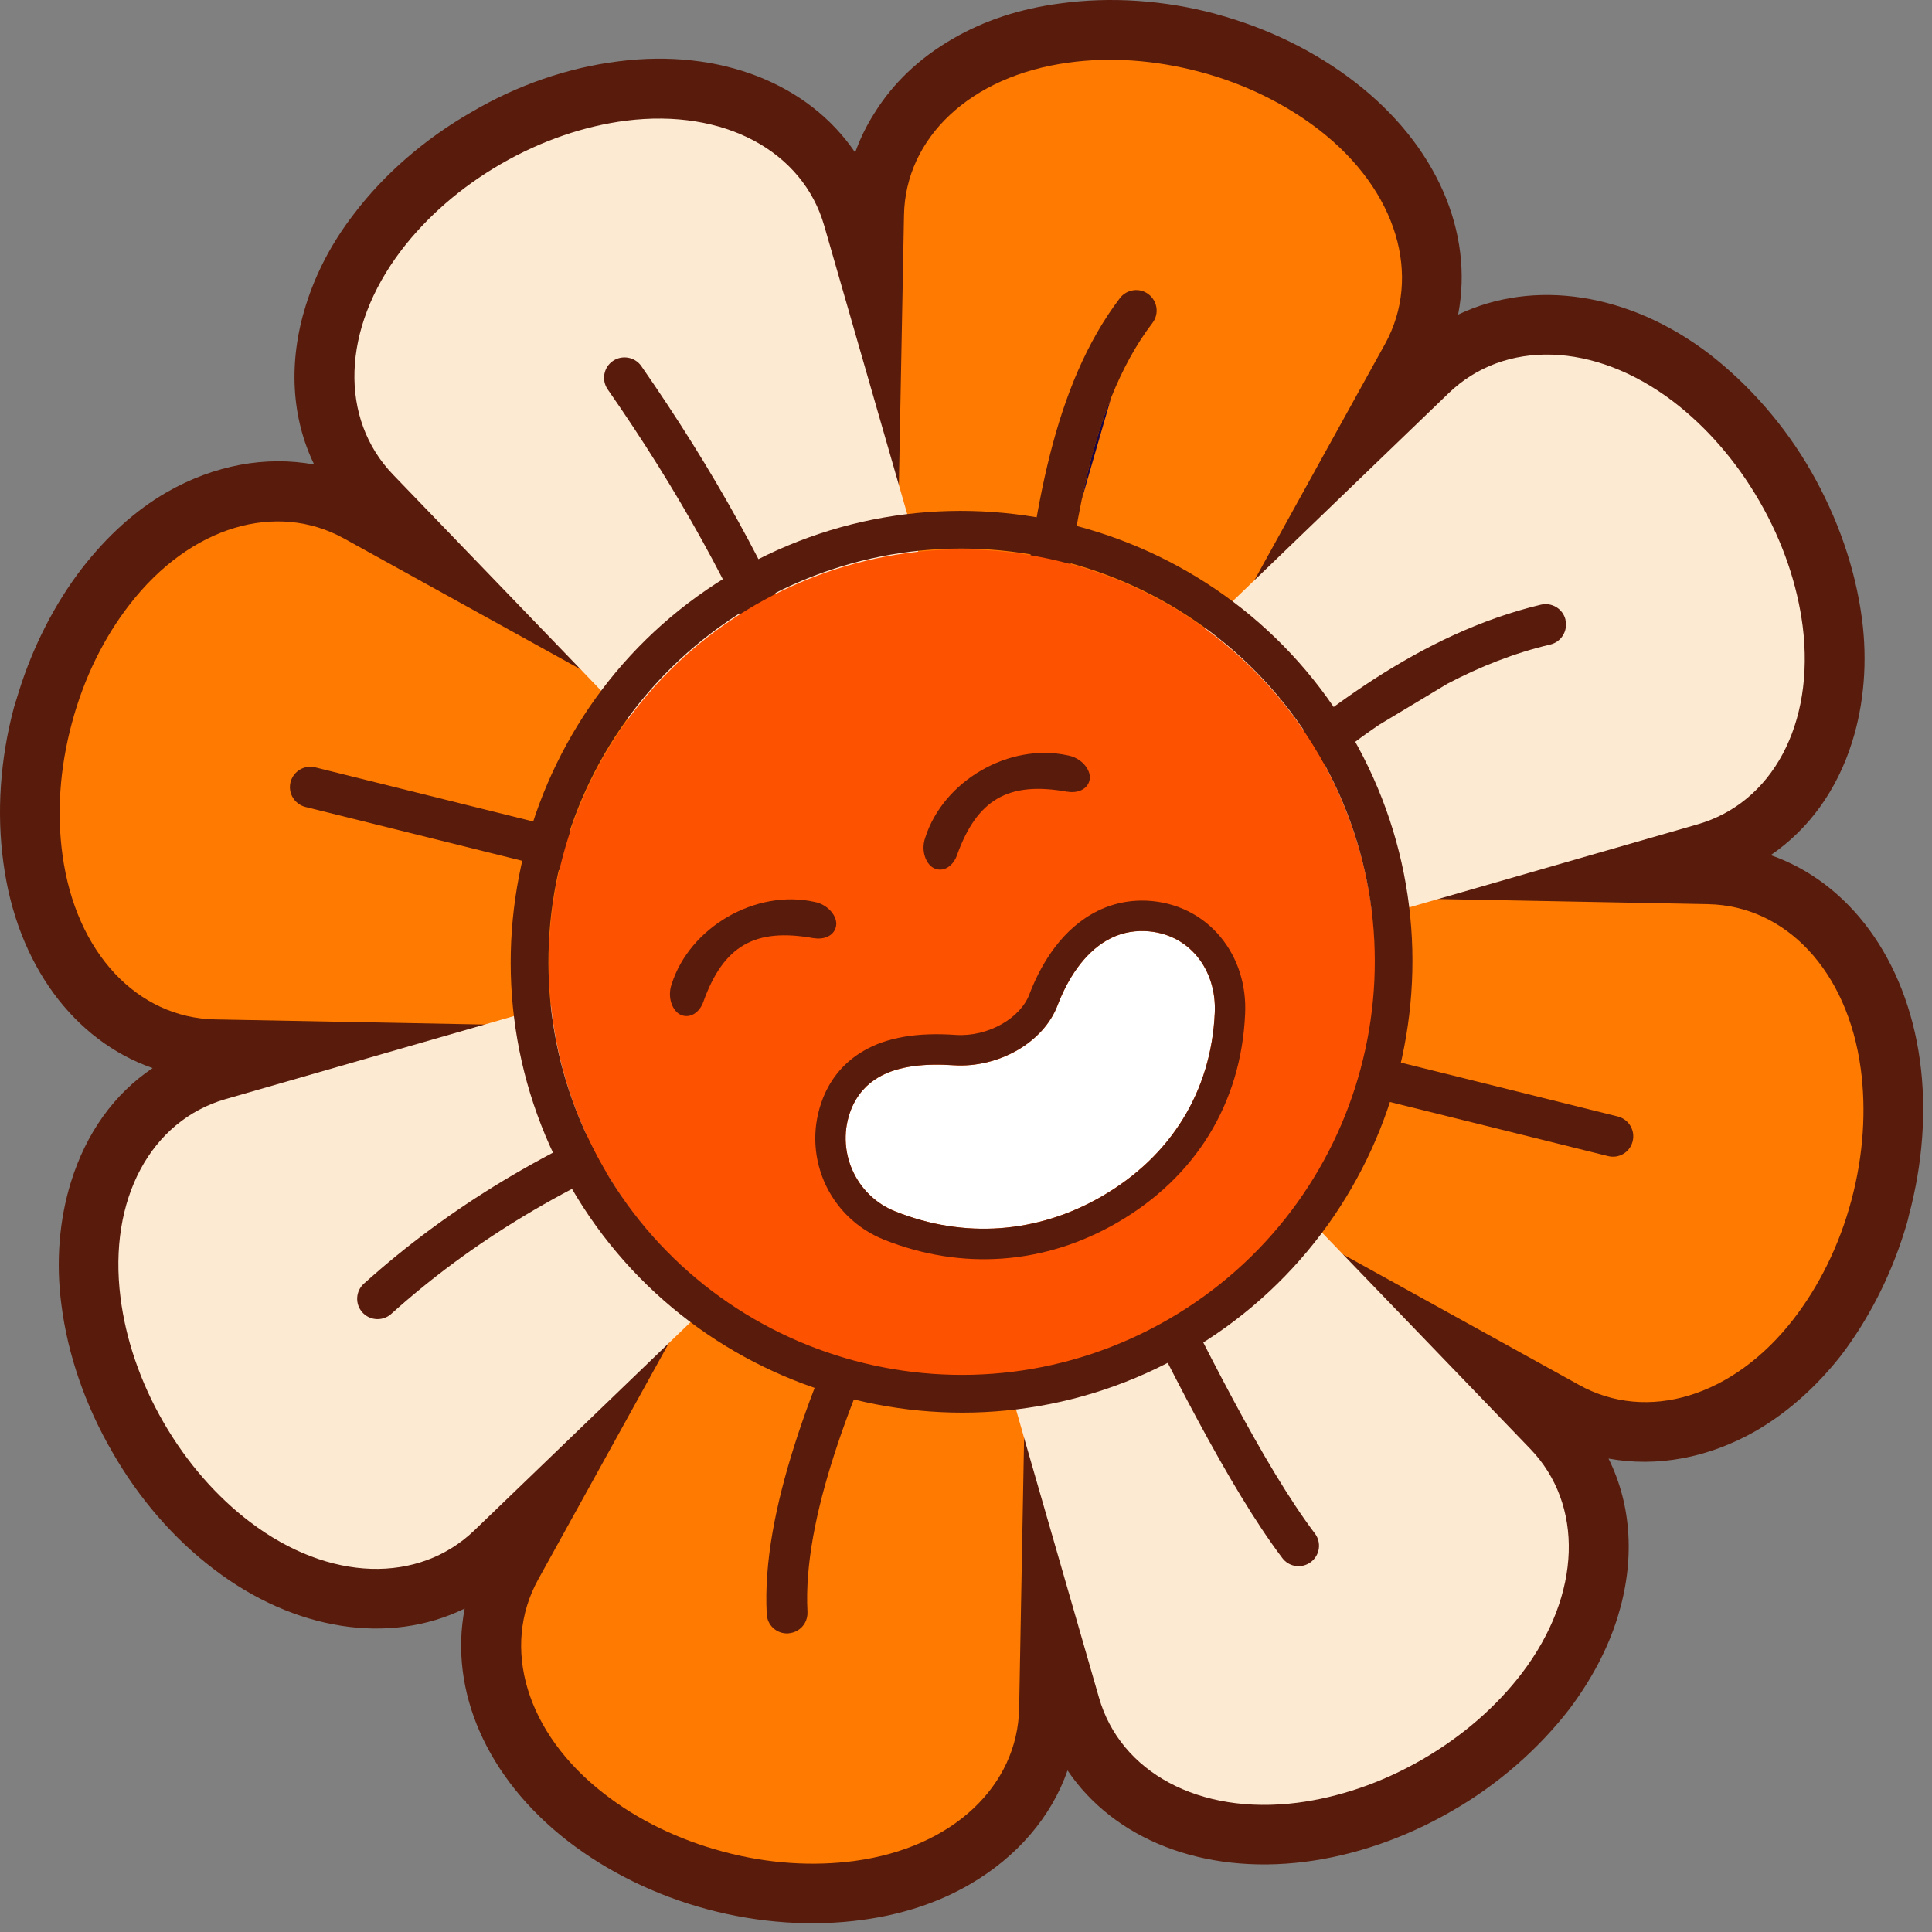
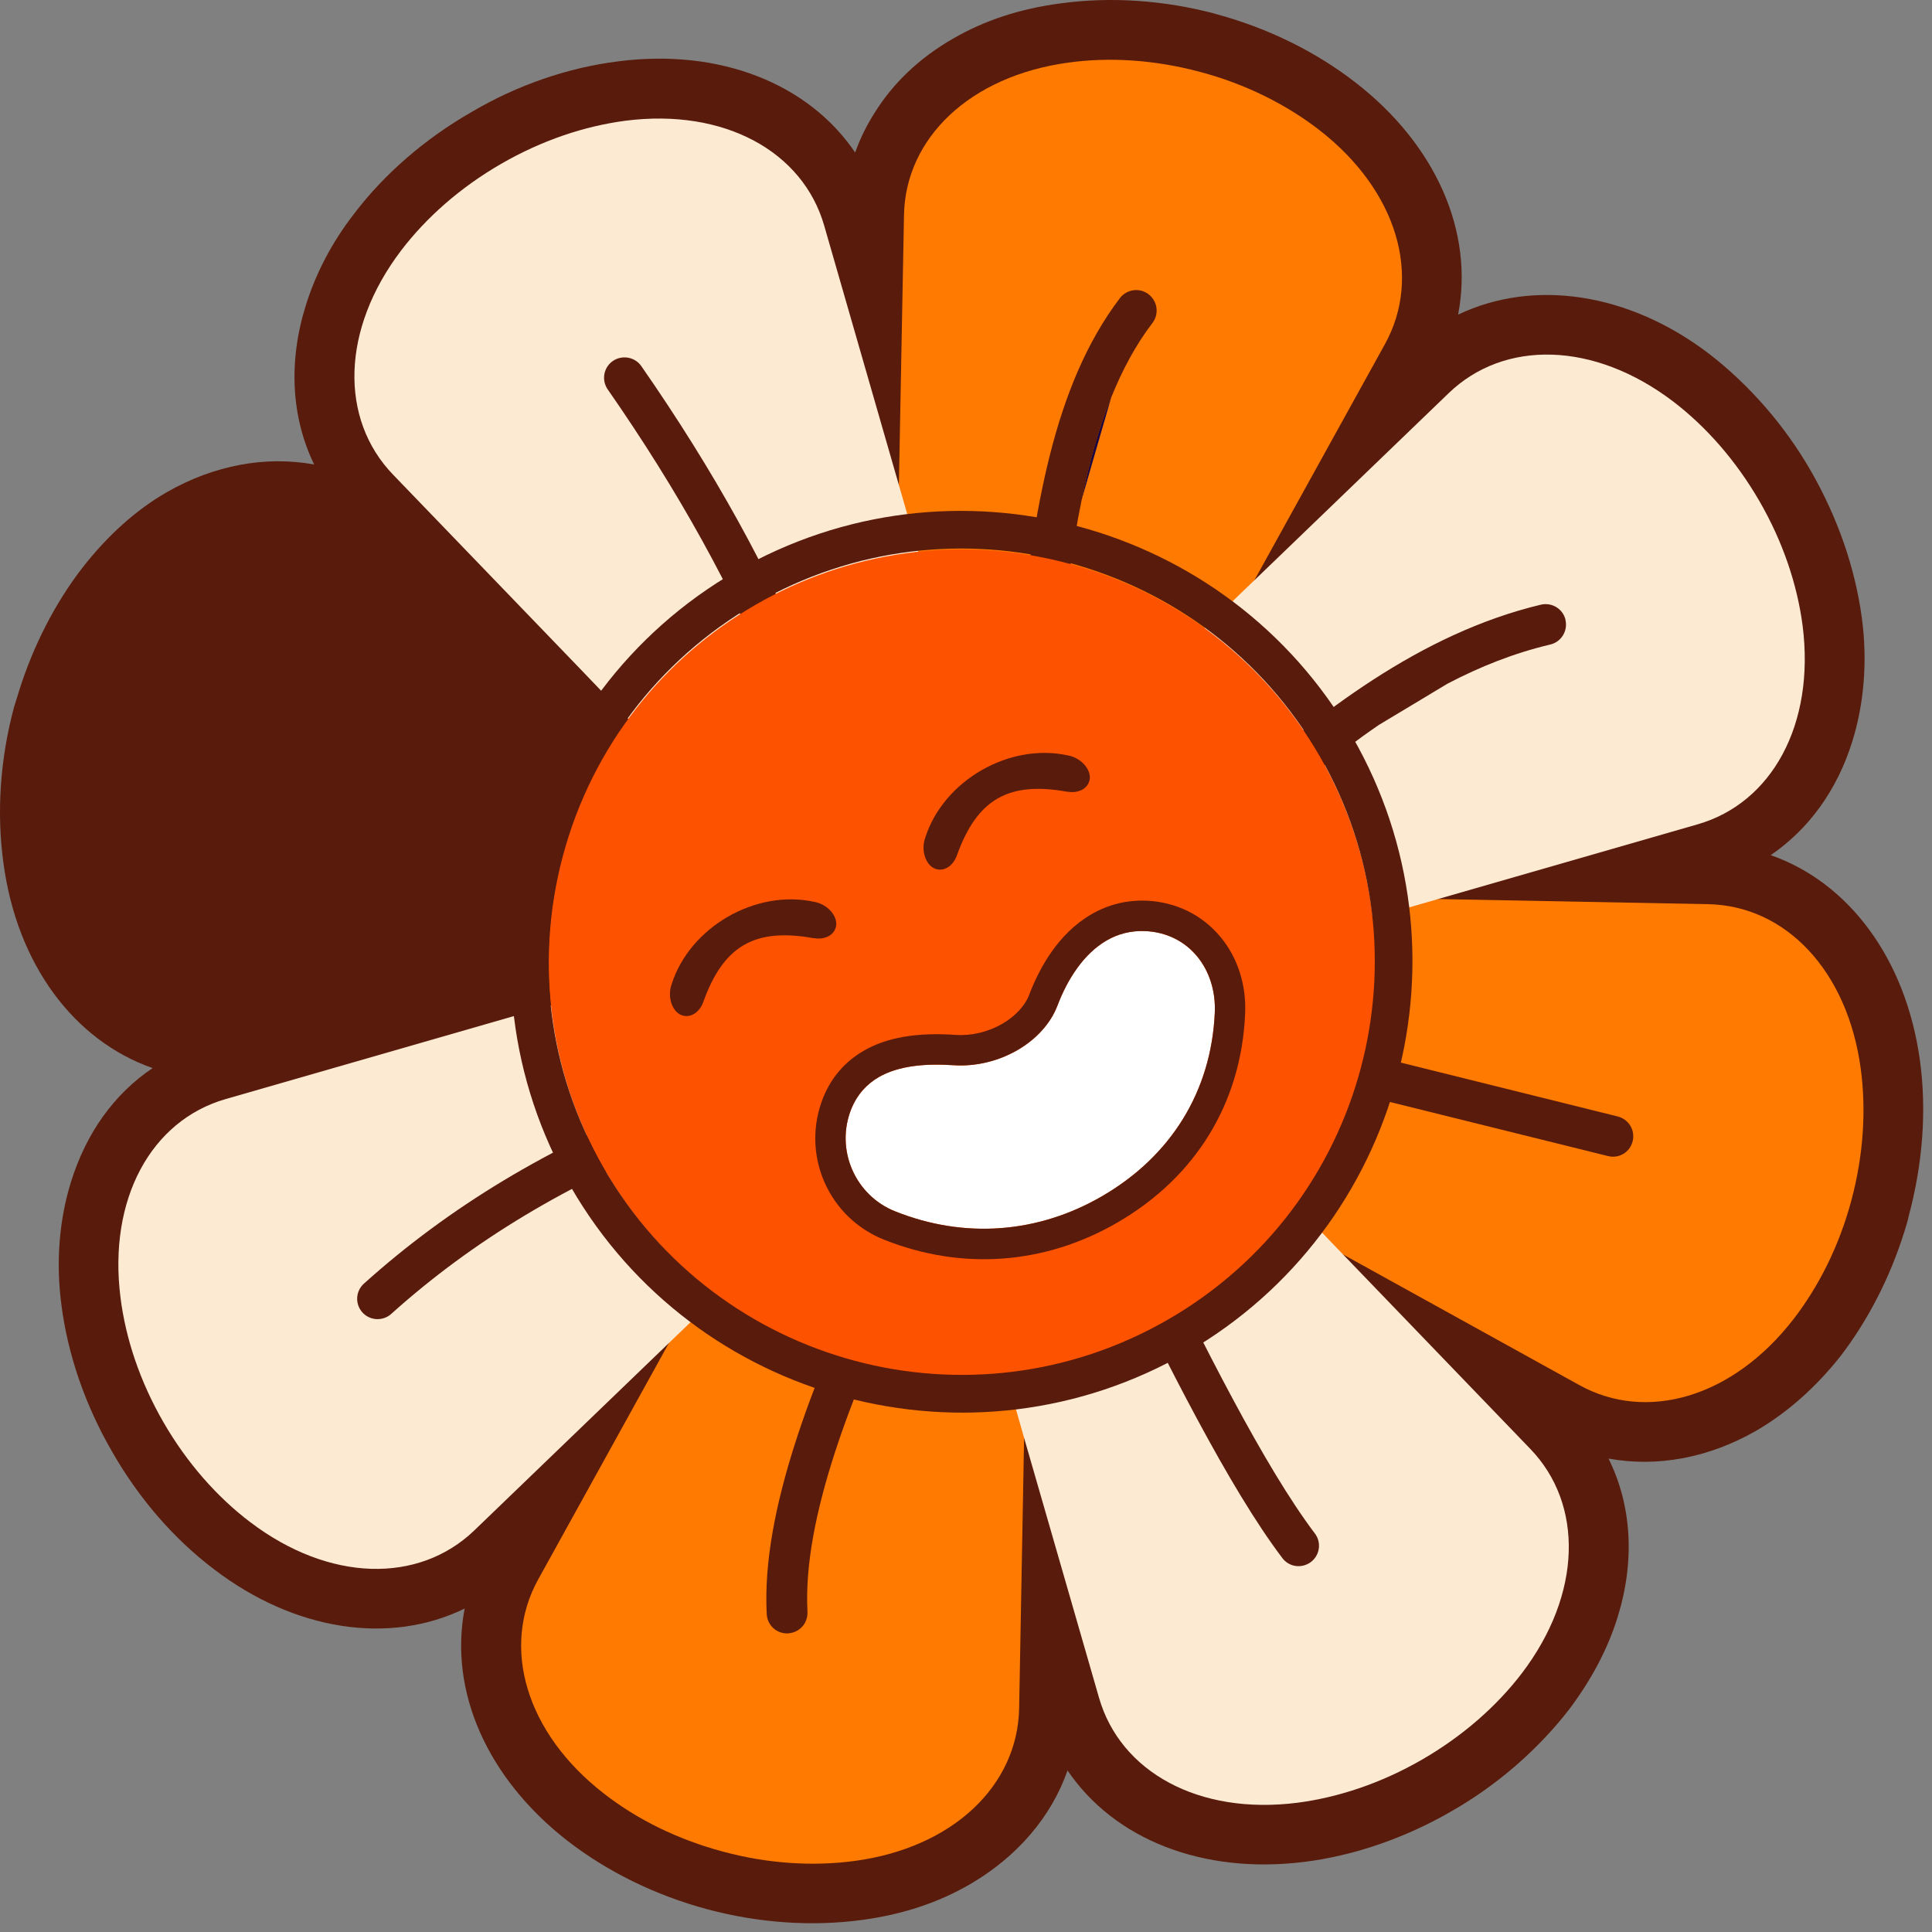
<svg xmlns="http://www.w3.org/2000/svg" width="175" height="175" viewBox="0 0 175 175" fill="none">
  <rect x="0" y="0" width="175" height="175" fill="#808080" stroke="none" />
  <path d="M110.101 1.261C114.81 2.524 119.145 4.658 122.755 7.453C130.096 13.132 133.518 21.027 132.076 28.499C138.937 25.224 147.549 26.503 154.825 32.06C158.435 34.855 161.661 38.521 164.057 42.709C166.452 46.897 168.049 51.46 168.652 56.023C169.166 59.885 168.848 63.739 167.78 67.162C166.403 71.578 163.845 75.098 160.39 77.46C167.438 79.921 172.637 86.806 173.908 96.062C174.527 100.585 174.16 105.416 172.897 110.126C172.8 110.615 172.645 111.087 172.482 111.609C171.203 115.691 169.223 119.553 166.746 122.796C164.505 125.64 161.906 127.954 159.038 129.616C154.727 132.076 150.083 132.916 145.699 132.117C147.81 136.37 148.111 141.414 146.506 146.539C145.602 149.432 144.11 152.202 142.147 154.817C139.352 158.427 135.685 161.654 131.497 164.049C127.293 166.485 122.689 168.074 118.184 168.645C108.911 169.81 100.902 166.583 96.697 160.366C95.222 164.595 92.11 168.205 87.849 170.682C84.989 172.344 81.738 173.411 78.144 173.9C73.622 174.519 68.774 174.201 64.065 172.939C59.404 171.692 55.02 169.541 51.411 166.746C44.118 161.083 40.647 153.172 42.09 145.7C35.261 149.041 26.665 147.704 19.389 142.147C15.763 139.402 12.586 135.751 10.158 131.498C7.721 127.294 6.132 122.69 5.562 118.184C5.049 114.322 5.366 110.468 6.434 107.046C7.811 102.63 10.329 99.094 13.824 96.747C6.727 94.27 1.537 87.385 0.307 78.145C-0.313 73.623 0.005 68.775 1.268 64.065L1.724 62.59C3.004 58.508 4.984 54.646 7.444 51.452C9.701 48.56 12.252 46.229 15.12 44.575C19.43 42.115 24.074 41.275 28.458 42.074C26.396 37.837 26.095 32.793 27.7 27.66C28.605 24.767 30.047 21.981 32.059 19.382C34.805 15.756 38.521 12.546 42.709 10.15C46.864 7.697 51.476 6.117 56.023 5.554C65.246 4.373 73.256 7.6 77.46 13.816C77.892 12.594 78.487 11.372 79.204 10.248C80.882 7.543 83.261 5.261 86.309 3.509C89.169 1.847 92.42 0.78 96.062 0.307C100.584 -0.312 105.432 0.006 110.093 1.252L110.101 1.261Z" fill="#591B0B" />
  <path d="M168.546 96.795C169.043 100.502 168.807 104.584 167.699 108.723C166.591 112.863 164.749 116.513 162.468 119.471C156.96 126.6 149.154 128.841 143.051 125.459L121.655 113.628L119.251 112.3L116.212 110.622L106.027 105L106.776 102.213L106.907 101.724L109.97 90.284L111.69 83.888L112.439 81.102L124.066 81.322L127.537 81.387L130.283 81.436L154.727 81.9C161.71 82.039 167.34 87.873 168.546 96.803V96.795Z" fill="#FF7A00" />
-   <path d="M68.163 69.239L67.422 72.009L64.122 84.312L62.508 90.366L61.767 93.136L50.14 92.916L46.669 92.852L43.923 92.802L19.479 92.338C12.496 92.2 6.866 86.365 5.66 77.435C5.147 73.736 5.391 69.638 6.507 65.507C7.607 61.376 9.449 57.701 11.738 54.76C17.246 47.63 25.044 45.398 31.155 48.771L52.576 60.618L54.947 61.938L57.994 63.616L68.163 69.247V69.239Z" fill="#FF7A00" />
  <path d="M93.104 112.457L92.892 124.076L92.819 127.556L92.762 130.277L92.314 154.745C92.175 161.728 86.341 167.359 77.411 168.564C73.704 169.061 69.613 168.833 65.482 167.717C61.343 166.609 57.676 164.776 54.735 162.486C47.606 156.978 45.373 149.18 48.746 143.069L60.577 121.673L61.905 119.269L63.584 116.23L69.206 106.045L71.976 106.786L79.432 108.783L88.745 111.284L90.317 111.716L93.104 112.465V112.457Z" fill="#FF7A00" />
  <path d="M125.452 31.164L113.621 52.56L112.293 54.964L110.614 58.003L104.992 68.188L102.45 67.504L102.205 67.439L97.765 66.249L85.363 62.925L83.856 62.517L81.086 61.776L81.306 50.149L81.371 46.678L81.42 43.932L81.884 19.488C82.007 12.513 87.857 6.875 96.787 5.669C100.486 5.155 104.576 5.408 108.716 6.516C112.847 7.616 116.505 9.466 119.463 11.747C126.592 17.255 128.825 25.053 125.452 31.164Z" fill="#FF7A00" />
-   <path d="M137.853 151.558C135.588 154.524 132.524 157.237 128.817 159.38C125.109 161.523 121.223 162.811 117.523 163.291C108.577 164.432 101.48 160.497 99.549 153.783L92.77 130.268L92.028 127.66L91.059 124.303L87.84 113.132L109.27 100.764L117.336 109.14L119.756 111.657L121.654 113.629L138.611 131.237C143.459 136.264 143.304 144.388 137.853 151.558Z" fill="#FDEAD3" />
+   <path d="M137.853 151.558C135.588 154.524 132.524 157.237 128.817 159.38C125.109 161.523 121.223 162.811 117.523 163.291C108.577 164.432 101.48 160.497 99.549 153.783L92.77 130.268L92.028 127.66L91.059 124.303L87.84 113.132L109.27 100.764L117.336 109.14L121.654 113.629L138.611 131.237C143.459 136.264 143.304 144.388 137.853 151.558Z" fill="#FDEAD3" />
  <path d="M74.657 20.44L81.42 43.931L82.178 46.563L83.147 49.92L86.309 60.911L86.358 61.075L64.928 73.443L56.87 65.083L54.45 62.565L52.576 60.61L35.596 42.986C30.756 37.959 30.886 29.843 36.353 22.665C38.618 19.699 41.682 16.986 45.389 14.843C49.097 12.7 52.983 11.412 56.682 10.932C65.621 9.799 72.726 13.726 74.657 20.44Z" fill="#FDEAD3" />
  <path d="M61.058 87.857L73.427 109.287L65.067 117.345L62.549 119.765L60.577 121.663L42.969 138.619C37.926 143.467 29.819 143.313 22.648 137.862C19.674 135.605 16.953 132.541 14.81 128.834C12.667 125.126 11.38 121.24 10.915 117.532C9.783 108.594 13.702 101.497 20.424 99.558L43.914 92.795L46.546 92.037L49.903 91.068L61.058 87.857Z" fill="#FDEAD3" />
  <path d="M159.372 45.399C161.514 49.106 162.802 52.993 163.283 56.692C164.415 65.63 160.488 72.735 153.774 74.666L130.283 81.429L127.651 82.187L124.294 83.156L113.124 86.375L100.755 64.946L101.317 64.4L109.131 56.879L111.649 54.459L113.621 52.561L131.228 35.605C136.256 30.765 144.379 30.912 151.55 36.363C154.515 38.628 157.229 41.691 159.372 45.399Z" fill="#FDEAD3" />
  <path d="M100.665 35.955L97.969 45.285C98.637 41.952 99.5 38.815 100.665 35.955Z" fill="#1C0740" />
  <path d="M93.976 60.302C92.957 60.188 92.224 59.275 92.338 58.257C93.674 46.352 95.361 35.002 101.448 26.993C102.067 26.195 103.232 26.032 104.03 26.651C104.853 27.278 105.008 28.427 104.397 29.242C102.873 31.238 101.668 33.495 100.673 35.956C99.508 38.824 98.653 41.961 97.977 45.285C97.105 49.506 96.534 54.036 96.021 58.656C95.948 59.275 95.597 59.772 95.1 60.066C94.774 60.253 94.391 60.351 93.976 60.302Z" fill="#591B0B" />
  <path d="M146.539 101.131C147.533 101.384 148.136 102.386 147.883 103.38C147.761 103.885 147.435 104.293 147.019 104.529C146.612 104.765 146.131 104.839 145.651 104.716L114.998 97.115C114.004 96.862 113.401 95.86 113.653 94.866C113.898 93.88 114.9 93.277 115.902 93.521L146.539 101.131Z" fill="#591B0B" />
  <path d="M58.084 33.153C64.659 42.613 69.719 51.763 73.557 61.141C73.915 62.013 73.557 62.999 72.775 63.455C72.701 63.496 72.628 63.528 72.547 63.553C71.593 63.944 70.526 63.496 70.135 62.542C66.395 53.425 61.465 44.495 55.045 35.271C54.466 34.432 54.67 33.275 55.517 32.696C56.349 32.126 57.505 32.33 58.084 33.153Z" fill="#591B0B" />
  <path d="M59.192 77.119C60.194 77.372 60.789 78.374 60.545 79.36C60.423 79.865 60.097 80.272 59.673 80.517C59.282 80.745 58.793 80.834 58.304 80.704L27.668 73.094C26.674 72.841 26.071 71.839 26.315 70.853C26.568 69.859 27.57 69.256 28.564 69.509L59.2 77.119H59.192Z" fill="#591B0B" />
  <path d="M141.797 56.147C142.033 57.141 141.422 58.144 140.428 58.38C137.177 59.146 134.072 60.376 131.106 61.932L124.979 65.615L124.922 65.648C121.044 68.296 117.458 71.319 114.183 74.244C114.085 74.317 113.971 74.399 113.865 74.464C113.124 74.888 112.162 74.766 111.567 74.089C110.891 73.332 110.965 72.166 111.722 71.49C119.349 64.686 128.605 57.386 139.58 54.77C140.582 54.542 141.568 55.153 141.805 56.139L141.797 56.147Z" fill="#591B0B" />
  <path d="M61.93 103.087C51.484 107.178 42.815 112.384 35.433 119.017C35.343 119.106 35.237 119.18 35.131 119.237C34.382 119.668 33.428 119.538 32.825 118.878C32.141 118.112 32.206 116.947 32.972 116.263C40.68 109.329 49.708 103.894 60.577 99.632C61.539 99.258 62.606 99.73 62.981 100.684C63.356 101.629 62.891 102.704 61.93 103.087Z" fill="#591B0B" />
  <path d="M80.792 114.079C81.729 114.511 82.137 115.611 81.705 116.54C77.215 126.317 72.685 137.48 73.141 146.011C73.174 146.728 72.799 147.372 72.213 147.706C71.976 147.844 71.691 147.926 71.382 147.95C70.363 148.007 69.499 147.225 69.45 146.198C68.953 136.877 73.671 125.185 78.348 114.992C78.772 114.063 79.864 113.655 80.792 114.071V114.079Z" fill="#591B0B" />
  <path d="M104.014 111.569C108.895 121.599 114.493 132.803 119.104 138.906C119.716 139.713 119.553 140.869 118.746 141.481C118.681 141.538 118.607 141.578 118.55 141.611C117.752 142.075 116.725 141.888 116.155 141.13C111.339 134.775 105.636 123.376 100.682 113.191C100.234 112.27 100.617 111.178 101.537 110.73C102.458 110.282 103.566 110.657 104.014 111.577V111.569Z" fill="#591B0B" />
  <path d="M123.271 96.882C128.623 76.923 116.782 56.405 96.823 51.053C76.864 45.701 56.345 57.543 50.993 77.502C45.642 97.461 57.483 117.979 77.442 123.331C97.401 128.683 117.92 116.841 123.271 96.882Z" fill="#FD5200" />
  <path d="M66.68 51.737C47.174 62.998 40.46 88.029 51.72 107.535C62.981 127.041 88.011 133.755 107.518 122.495C127.024 111.234 133.738 86.203 122.477 66.697C111.217 47.191 86.186 40.477 66.68 51.737ZM105.807 119.521C87.906 129.852 65.026 123.717 54.694 105.816C44.363 87.915 50.498 65.035 68.399 54.703C86.3 44.372 109.18 50.507 119.511 68.408C129.843 86.309 123.708 109.189 105.807 119.521Z" fill="#591B0B" />
  <path d="M110.035 91.737C109.718 98.842 106.075 104.741 99.785 108.375C93.976 111.732 87.335 112.221 81.094 109.728C77.435 108.278 75.651 104.122 77.101 100.472C77.647 99.127 78.519 98.191 79.603 97.563C81.444 96.504 83.897 96.325 86.365 96.487C88.419 96.626 90.464 96.096 92.15 95.127C93.845 94.149 95.165 92.715 95.784 91.085C96.713 88.641 98.188 86.376 100.241 85.186C101.268 84.591 102.441 84.282 103.745 84.339C107.681 84.518 110.215 87.793 110.035 91.737Z" fill="white" />
  <path d="M110.565 84.885C108.911 82.88 106.532 81.707 103.876 81.585C102.099 81.511 100.405 81.919 98.873 82.807C95.809 84.575 94.114 87.761 93.218 90.124C92.843 91.101 91.963 92.055 90.782 92.739C89.494 93.481 87.995 93.839 86.561 93.741C83.049 93.497 80.32 93.969 78.242 95.175C76.547 96.153 75.292 97.595 74.551 99.453C73.581 101.906 73.614 104.586 74.649 107.014C75.7 109.443 77.623 111.308 80.083 112.294C87.131 115.097 94.603 114.551 101.17 110.763C108.292 106.648 112.423 99.942 112.781 91.859C112.912 89.244 112.121 86.767 110.565 84.885ZM99.785 108.375C93.976 111.732 87.335 112.221 81.094 109.728C77.435 108.277 75.651 104.122 77.101 100.472C77.647 99.127 78.519 98.19 79.603 97.563C81.444 96.504 83.897 96.324 86.366 96.487C88.419 96.626 90.464 96.096 92.151 95.126C93.845 94.149 95.165 92.715 95.785 91.085C96.713 88.641 98.188 86.376 100.242 85.186C101.268 84.591 102.442 84.281 103.745 84.338C107.681 84.518 110.215 87.793 110.035 91.737C109.718 98.842 106.076 104.741 99.785 108.375Z" fill="#591B0B" />
  <path d="M73.704 84.982C68.375 84.02 65.531 85.658 63.706 90.751C63.38 91.663 62.574 92.258 61.743 91.956C60.911 91.655 60.414 90.335 60.838 89.145C62.484 83.971 68.457 80.525 73.753 81.69C74.991 81.91 75.888 83.01 75.733 83.874C75.578 84.746 74.665 85.145 73.704 84.974V84.982Z" fill="#591B0B" />
  <path d="M96.673 71.716C91.344 70.754 88.5 72.392 86.675 77.485C86.349 78.397 85.543 78.992 84.712 78.691C83.88 78.389 83.383 77.069 83.807 75.88C85.453 70.706 91.425 67.259 96.722 68.424C97.96 68.644 98.856 69.744 98.702 70.608C98.547 71.48 97.634 71.879 96.673 71.708V71.716Z" fill="#591B0B" />
</svg>